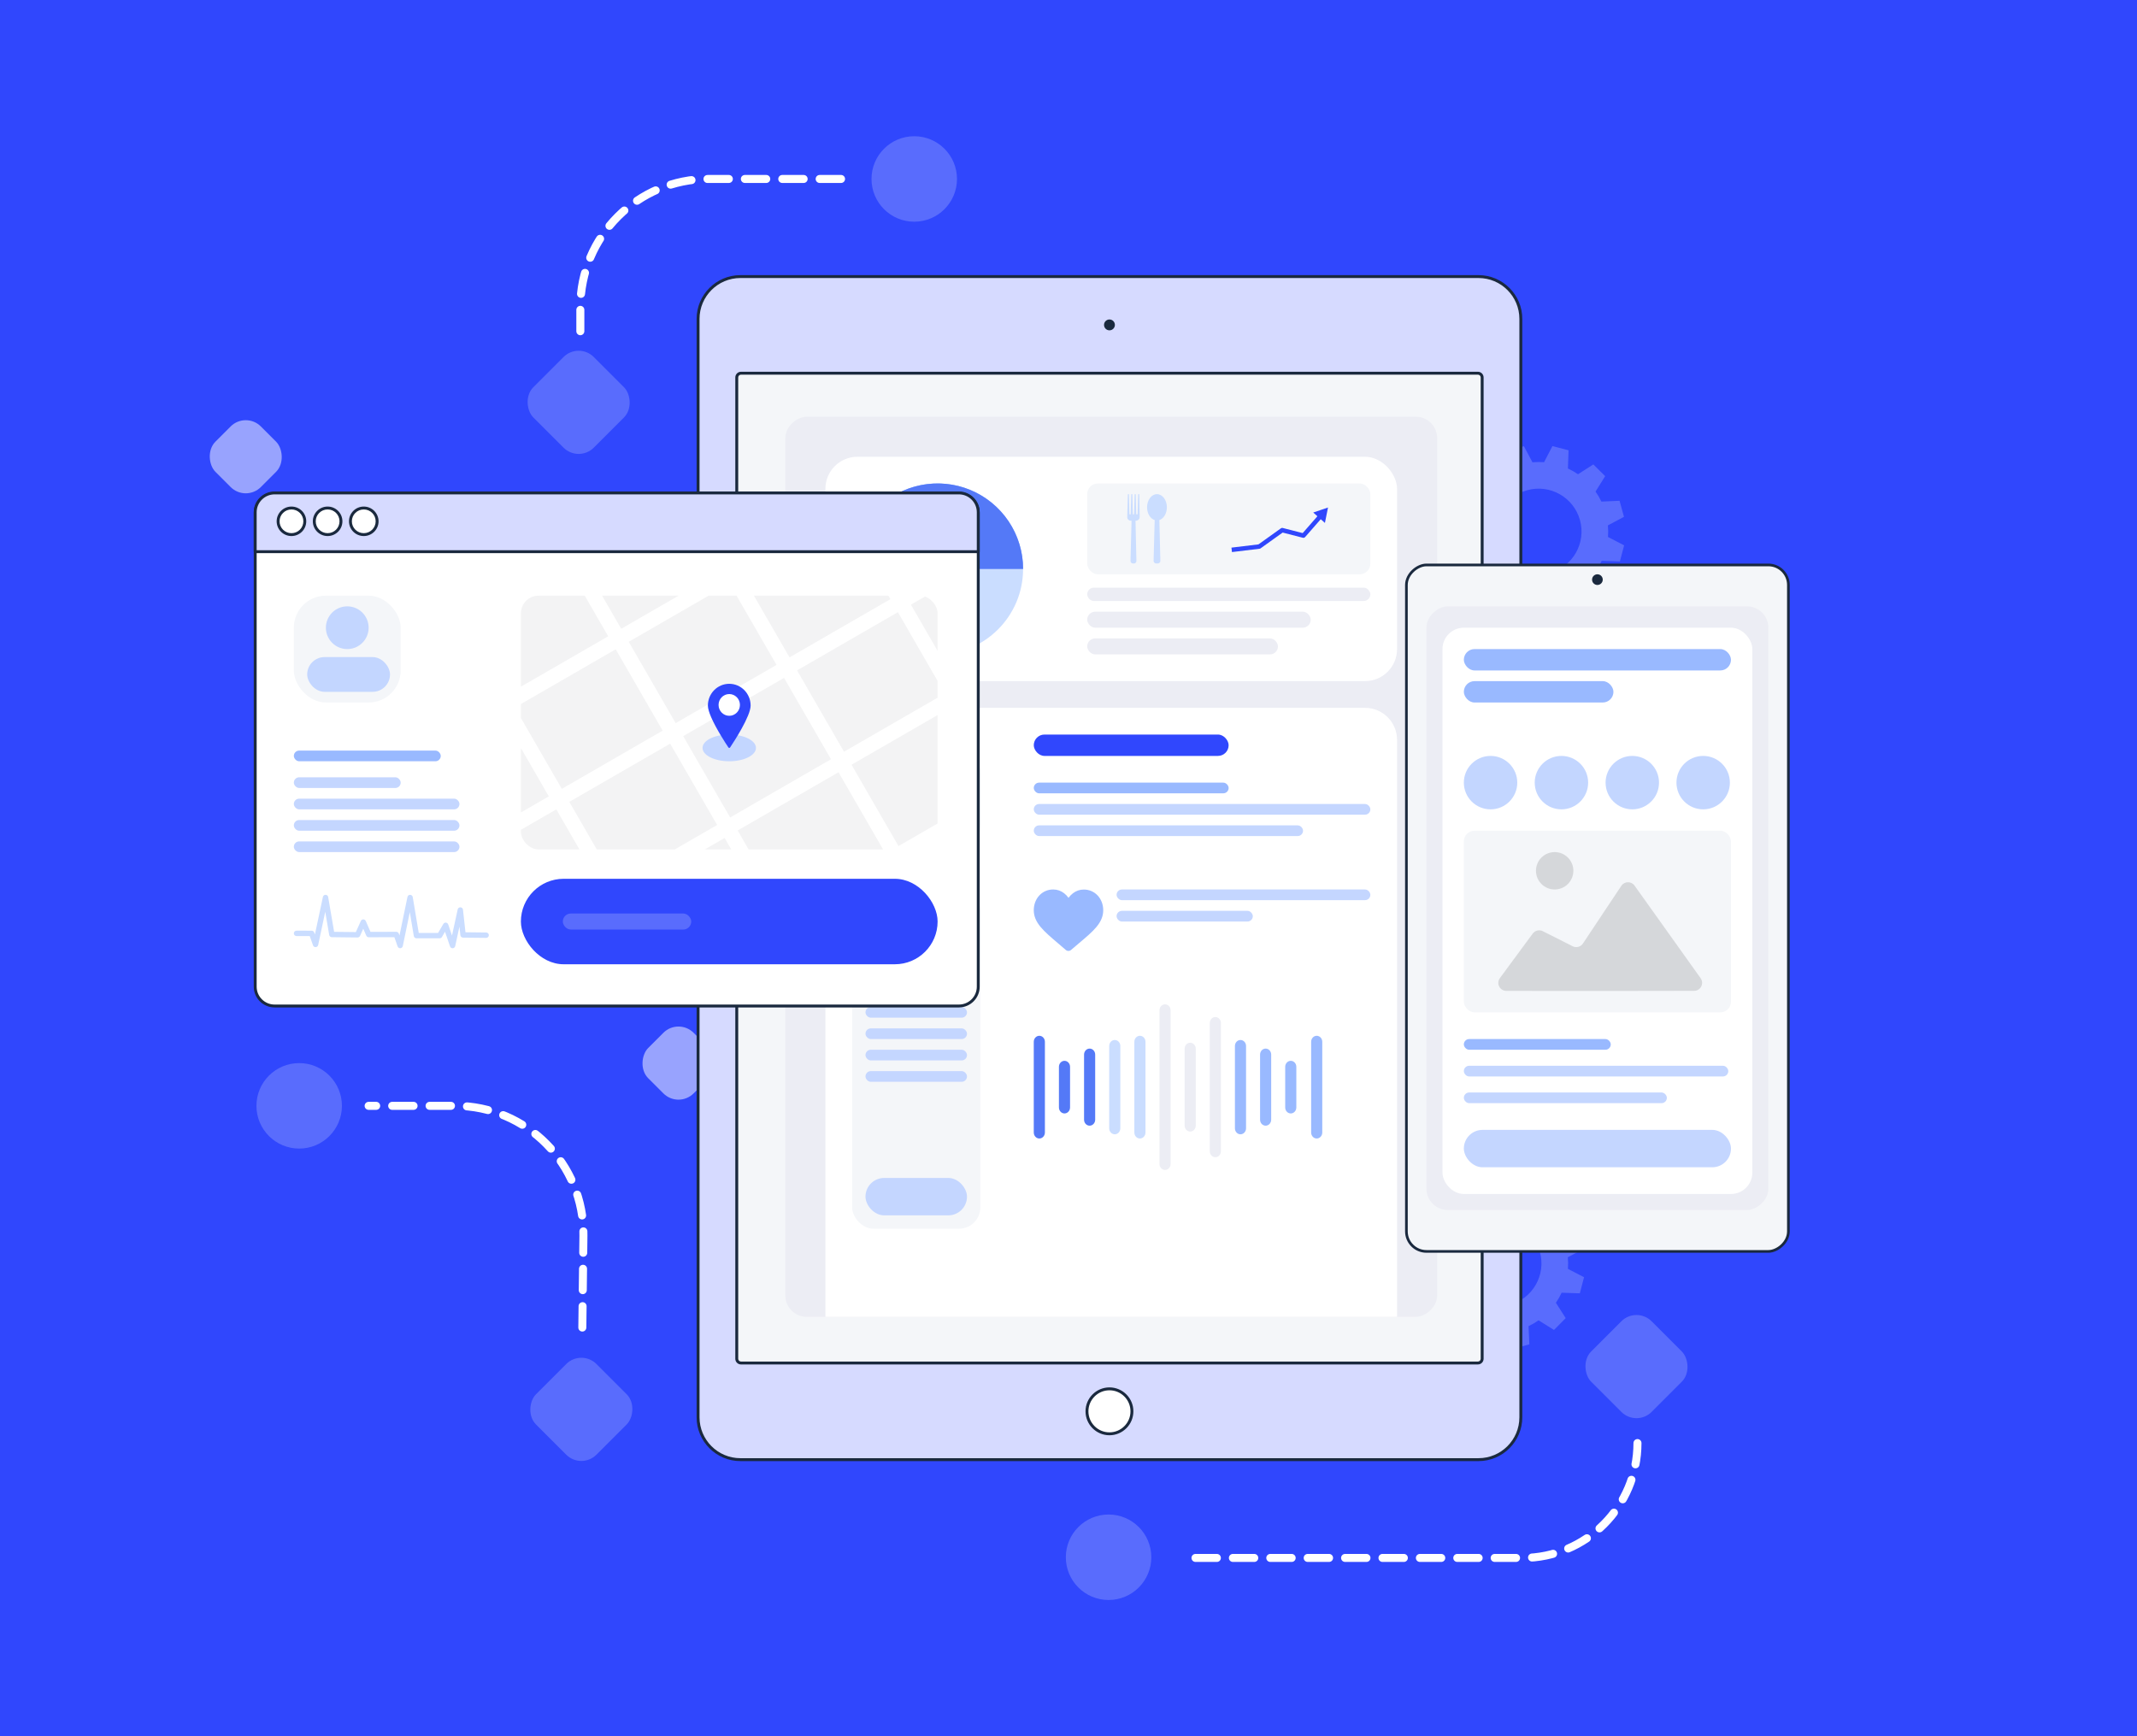
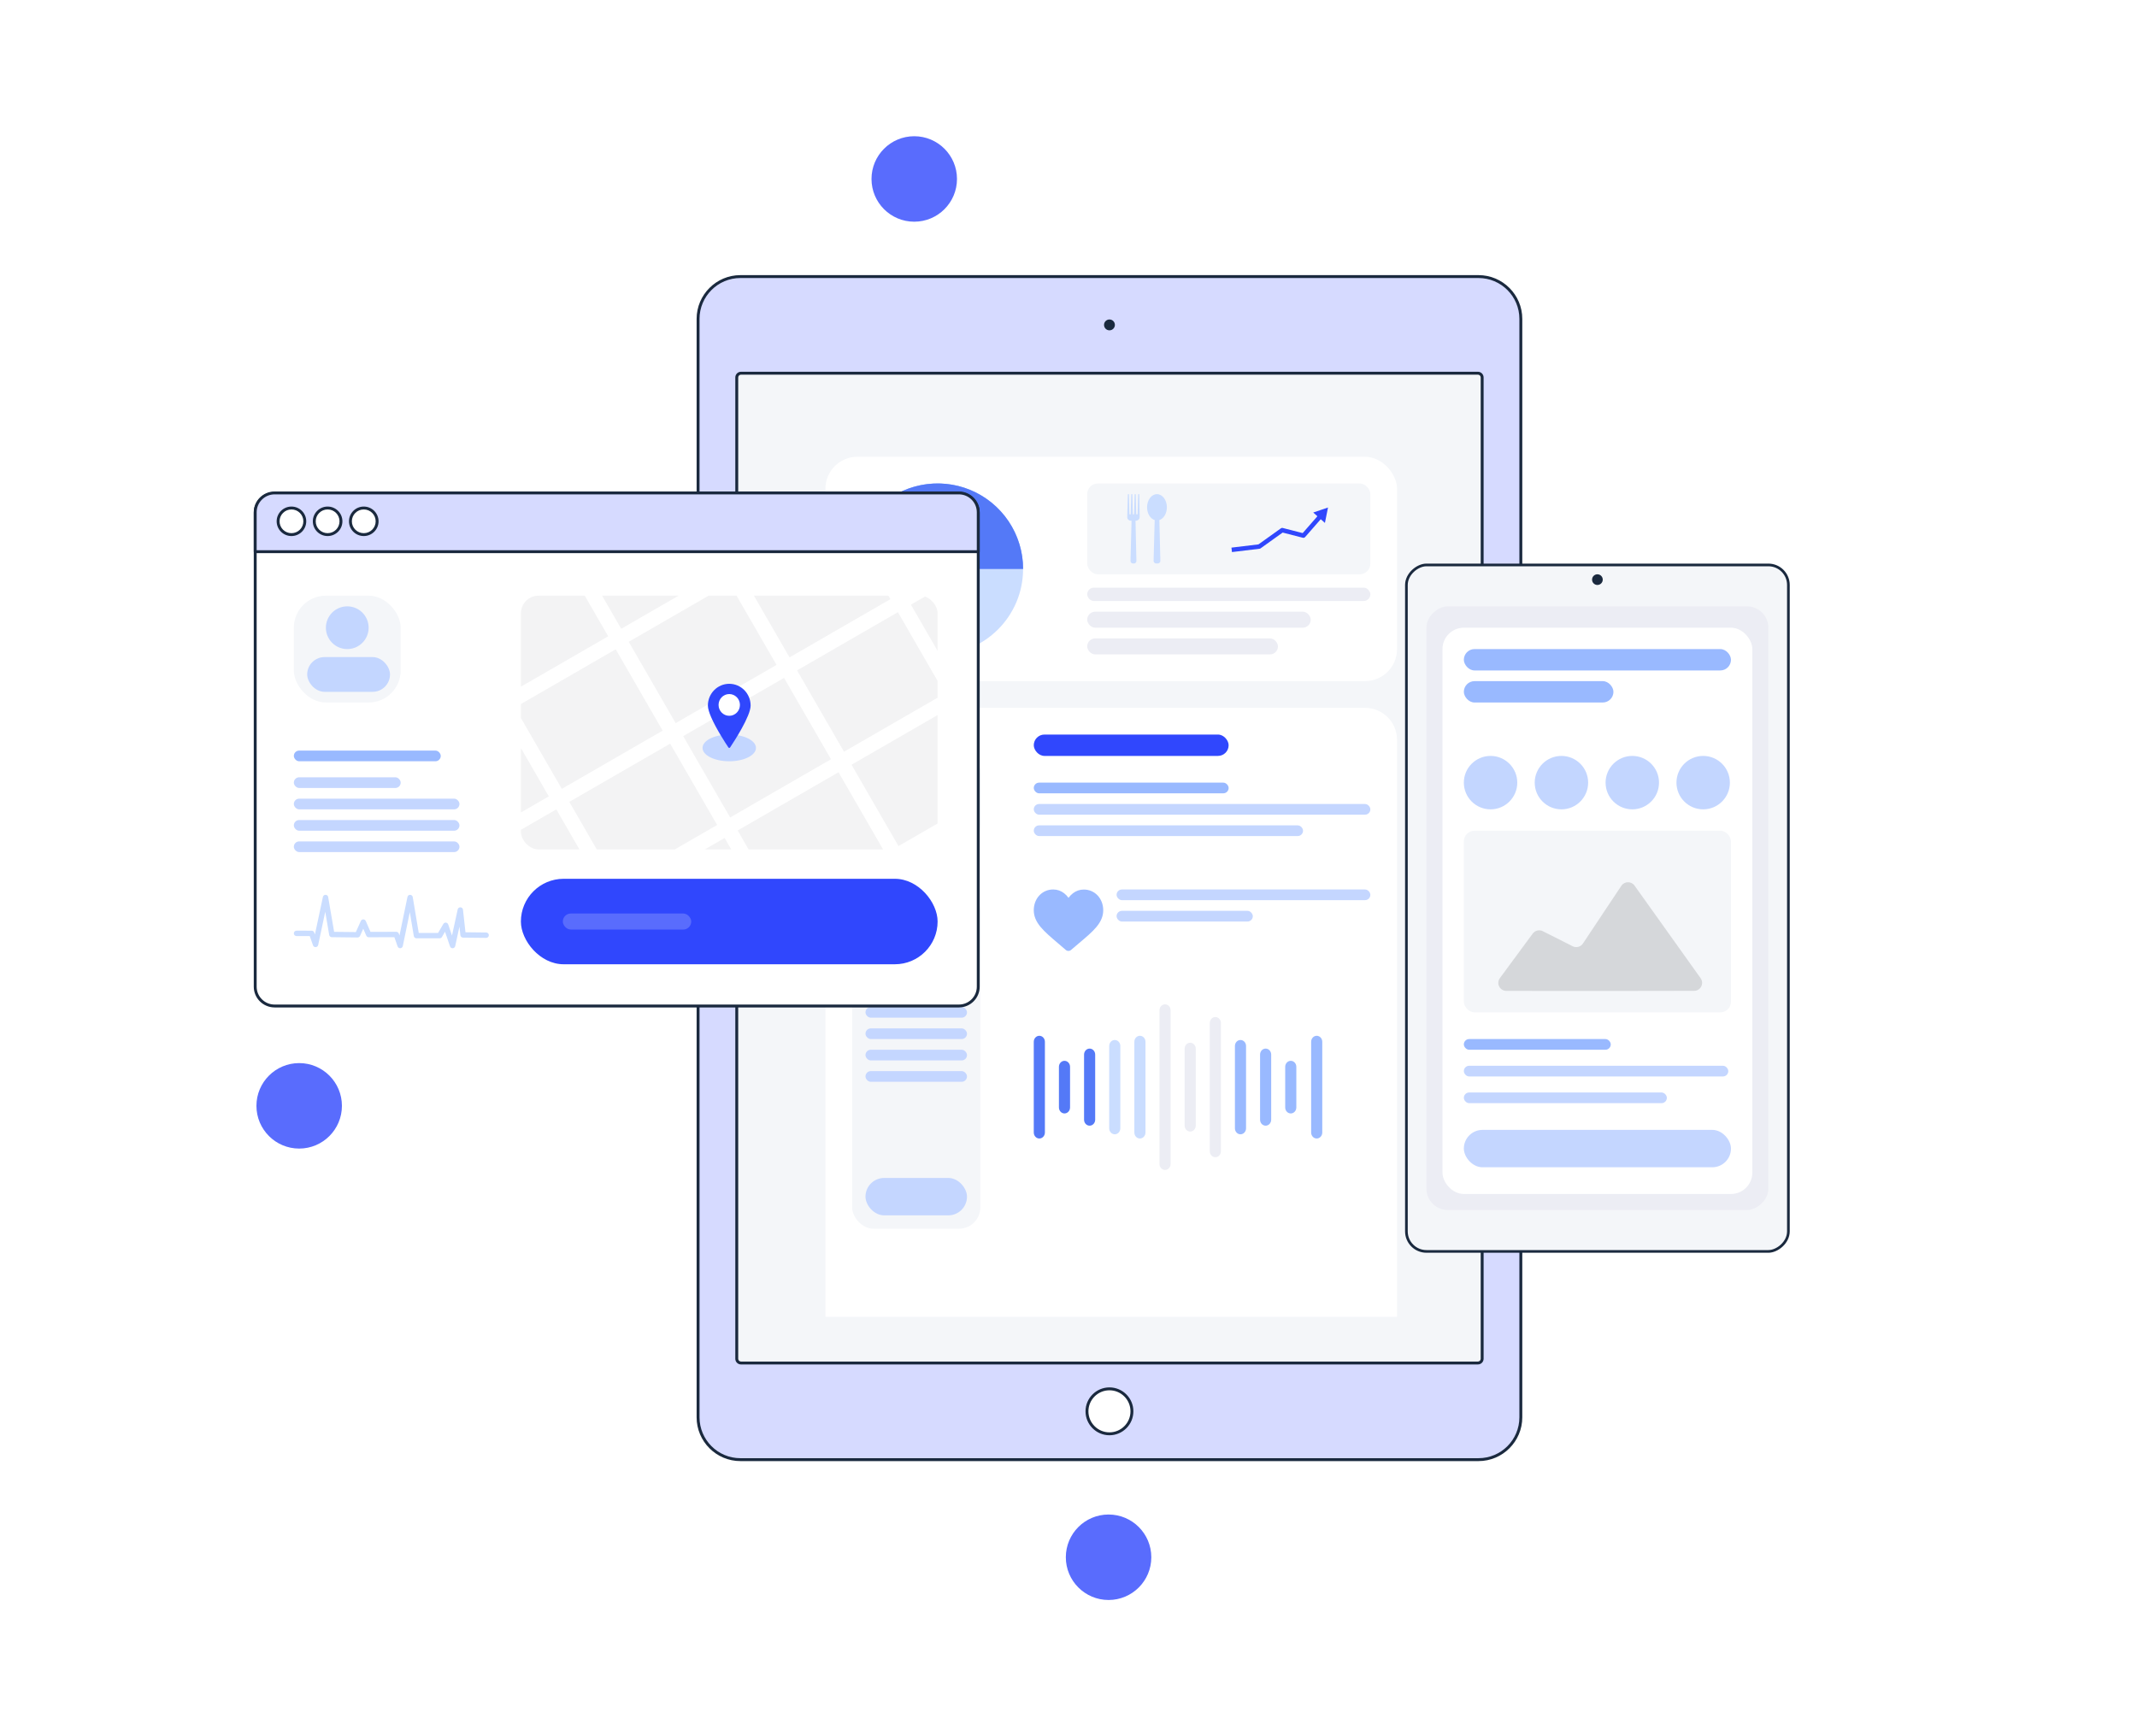
<svg xmlns="http://www.w3.org/2000/svg" width="800" height="650" viewBox="0 0 800 650" fill="none">
-   <rect width="800" height="650" fill="#3047FD" />
  <path d="M580.24 214.485C571.688 216.827 562.857 211.792 560.515 203.24C558.173 194.688 563.207 185.857 571.76 183.515C580.312 181.173 589.143 186.208 591.485 194.761C593.827 203.313 588.792 212.143 580.24 214.485ZM607.942 193.487L606.294 187.472L599.49 187.781C598.859 186.457 598.128 185.201 597.303 184.026L600.906 178.255L596.472 173.869L590.732 177.54C589.536 176.72 588.276 176.002 586.962 175.391L587.196 168.581L581.164 167L578.033 173.04C576.601 172.928 575.149 172.939 573.687 173.072L570.487 167.058L564.472 168.705L564.781 175.51C563.457 176.141 562.201 176.872 561.026 177.697L555.255 174.094L550.869 178.528L554.54 184.268C553.72 185.464 553.001 186.724 552.39 188.038L545.581 187.803L544 193.836L550.04 196.968C549.928 198.399 549.939 199.851 550.071 201.313L544.058 204.513L545.705 210.529L552.51 210.219C553.141 211.544 553.871 212.8 554.697 213.974L551.094 219.745L555.529 224.132L561.268 220.46C562.463 221.28 563.724 221.999 565.039 222.61L564.803 229.419L570.836 231L573.967 224.96C575.398 225.072 576.851 225.061 578.312 224.929L581.512 230.942L587.528 229.295L587.219 222.491C588.544 221.859 589.799 221.129 590.974 220.304L596.745 223.906L601.131 219.472L597.46 213.732C598.28 212.537 598.998 211.276 599.609 209.963L606.419 210.197L608 204.164L601.96 201.033C602.071 199.601 602.06 198.149 601.929 196.688L607.942 193.487Z" fill="white" fill-opacity="0.2" />
  <path d="M565.24 488.485C556.688 490.827 547.857 485.792 545.515 477.24C543.173 468.688 548.207 459.857 556.76 457.515C565.312 455.173 574.143 460.208 576.485 468.761C578.827 477.313 573.792 486.143 565.24 488.485ZM592.942 467.487L591.294 461.472L584.49 461.781C583.859 460.457 583.128 459.201 582.303 458.026L585.906 452.255L581.472 447.869L575.732 451.54C574.536 450.72 573.276 450.002 571.962 449.391L572.196 442.581L566.164 441L563.033 447.04C561.601 446.928 560.149 446.939 558.687 447.072L555.487 441.058L549.472 442.705L549.781 449.51C548.457 450.141 547.201 450.872 546.026 451.697L540.255 448.094L535.869 452.528L539.54 458.268C538.72 459.464 538.001 460.724 537.39 462.038L530.581 461.803L529 467.836L535.04 470.968C534.928 472.399 534.939 473.851 535.071 475.313L529.058 478.513L530.705 484.529L537.51 484.219C538.141 485.544 538.871 486.8 539.697 487.974L536.094 493.745L540.529 498.132L546.268 494.46C547.463 495.28 548.724 495.999 550.039 496.61L549.803 503.419L555.836 505L558.967 498.96C560.398 499.072 561.851 499.061 563.312 498.929L566.512 504.942L572.528 503.295L572.219 496.491C573.544 495.859 574.799 495.129 575.974 494.304L581.745 497.906L586.131 493.472L582.46 487.732C583.28 486.537 583.998 485.276 584.609 483.963L591.419 484.197L593 478.164L586.96 475.033C587.071 473.601 587.06 472.149 586.929 470.688L592.942 467.487Z" fill="white" fill-opacity="0.2" />
  <rect width="24.042" height="24.042" rx="8" transform="matrix(-0.707 0.707 0.707 0.707 92 154)" fill="white" fill-opacity="0.5" />
  <rect x="254" y="381" width="24.042" height="24.042" rx="8" transform="rotate(45 254 381)" fill="white" fill-opacity="0.5" />
  <path d="M217.999 497.002L218.414 462.58C218.736 435.847 197.153 414.002 170.417 414.002H138" stroke="white" stroke-width="3" stroke-linecap="round" stroke-dasharray="8 6" />
  <rect x="217.629" y="505.004" width="32" height="32" rx="8" transform="rotate(45 217.629 505.004)" fill="white" fill-opacity="0.2" />
  <circle cx="16" cy="16" r="16" transform="matrix(1 0 0 -1 96 430)" fill="#596CFD" />
  <path d="M613 540.254V540.254C613 564.002 593.748 583.254 570 583.254H445.5" stroke="white" stroke-width="3" stroke-linecap="round" stroke-dasharray="8 6" />
  <rect width="32" height="32" rx="8" transform="matrix(0.707 -0.707 -0.707 -0.707 612.629 534.248)" fill="white" fill-opacity="0.2" />
  <circle cx="415" cy="583" r="16" fill="#596CFD" />
  <path d="M217.254 124V115C217.254 88.49 238.744 67 265.254 67H316.254" stroke="white" stroke-width="3" stroke-linecap="round" stroke-dasharray="8 6" />
  <rect width="32" height="32" rx="8" transform="matrix(-0.707 0.707 0.707 0.707 216.625 128.002)" fill="white" fill-opacity="0.2" />
  <circle cx="342.254" cy="67" r="16" transform="rotate(180 342.254 67)" fill="#596CFD" />
  <path d="M569.333 119.388L569.333 530.614C569.333 539.364 562.239 546.457 553.49 546.457L277.171 546.457C268.421 546.457 261.328 539.363 261.328 530.614L261.328 119.387C261.328 110.637 268.422 103.544 277.171 103.544L553.49 103.544C562.239 103.544 569.333 110.637 569.333 119.388Z" fill="#D6DAFF" />
  <path d="M554.855 141.304L554.855 508.693C554.855 509.568 554.146 510.277 553.271 510.277L277.393 510.277C276.518 510.277 275.809 509.568 275.809 508.693L275.809 141.303C275.809 140.428 276.518 139.719 277.393 139.719L553.271 139.719C554.146 139.719 554.855 140.428 554.855 141.304Z" fill="#F4F6F9" />
-   <rect x="294" y="493" width="337" height="244" rx="8" transform="rotate(-90 294 493)" fill="#ECEDF4" />
  <path d="M417.286 520.181C412.761 519.112 408.227 521.914 407.159 526.439C406.09 530.963 408.892 535.497 413.417 536.566C417.941 537.634 422.475 534.832 423.544 530.308C424.612 525.783 421.81 521.249 417.286 520.181Z" fill="white" />
  <path d="M424.293 528.368C424.293 533.309 420.273 537.33 415.332 537.33C410.39 537.33 406.371 533.31 406.371 528.368C406.371 523.427 410.391 519.406 415.332 519.406C420.274 519.407 424.293 523.427 424.293 528.368ZM407.456 528.368C407.456 532.71 410.988 536.243 415.332 536.243C419.675 536.243 423.208 532.711 423.208 528.368C423.208 524.025 419.676 520.493 415.332 520.493C410.989 520.493 407.456 524.026 407.456 528.368Z" fill="#1A293E" />
  <path d="M415.333 119.601C416.456 119.601 417.366 120.511 417.366 121.634C417.366 122.757 416.456 123.666 415.333 123.666C414.21 123.666 413.301 122.756 413.301 121.634C413.301 120.511 414.211 119.601 415.333 119.601Z" fill="#1A293E" />
  <path d="M569.876 119.386L569.876 530.613C569.876 539.648 562.526 547 553.49 547L277.172 547C268.136 547 260.785 539.649 260.785 530.613L260.785 119.386C260.785 110.35 268.136 103 277.172 103L553.49 103C562.526 103.001 569.876 110.351 569.876 119.386ZM261.872 530.613C261.872 539.05 268.735 545.913 277.172 545.913L553.49 545.913C561.926 545.913 568.791 539.05 568.791 530.613L568.791 119.386C568.791 110.949 561.926 104.086 553.49 104.086L277.172 104.086C268.735 104.086 261.872 110.949 261.872 119.386L261.872 530.613Z" fill="#1A293E" />
  <path d="M555.398 141.304L555.398 508.693C555.398 509.866 554.445 510.82 553.271 510.82L277.393 510.82C276.22 510.82 275.266 509.866 275.266 508.693L275.266 141.303C275.266 140.13 276.22 139.176 277.393 139.176L553.271 139.176C554.444 139.177 555.398 140.13 555.398 141.304ZM276.352 508.693C276.352 509.267 276.82 509.734 277.393 509.734L553.271 509.734C553.845 509.734 554.312 509.267 554.312 508.693L554.312 141.303C554.312 140.729 553.845 140.262 553.271 140.262L277.393 140.262C276.819 140.262 276.352 140.729 276.352 141.303L276.352 508.693Z" fill="#1A293E" />
  <rect x="309" y="171" width="214" height="84" rx="12" fill="white" />
  <rect x="407" y="181" width="106" height="34" rx="4" fill="#F4F6F9" />
  <path d="M436.829 189.923C436.829 187.203 435.167 184.999 433.121 184.999C431.074 184.999 429.414 187.203 429.414 189.923C429.414 192.249 430.63 194.194 432.262 194.71L431.85 209.977C431.835 210.512 432.295 210.951 432.869 210.951H433.376C433.946 210.951 434.404 210.515 434.391 209.985L434.017 194.697C435.631 194.164 436.829 192.232 436.829 189.923Z" fill="#CADDFF" />
  <path d="M426.49 185.081C426.49 185.023 426.439 184.999 426.377 184.999H426.172C426.12 184.999 426.077 185.04 426.076 185.091L425.866 192.489C425.865 192.532 425.828 192.566 425.784 192.566H425.525C425.428 192.566 425.35 192.493 425.347 192.401L425.179 185.103C425.179 185.045 425.13 184.999 425.069 184.999H424.879C424.817 184.999 424.765 185.049 424.763 185.108L424.557 192.435C424.555 192.508 424.492 192.566 424.416 192.566H424.209C424.138 192.566 424.079 192.511 424.079 192.441L423.909 185.088C423.908 185.04 423.865 184.999 423.814 184.999H423.582C423.533 184.999 423.495 185.037 423.493 185.083L423.284 192.479C423.284 192.527 423.243 192.566 423.192 192.566H422.94C422.868 192.566 422.809 192.511 422.808 192.443L422.638 185.093C422.638 185.042 422.592 184.999 422.54 184.999H422.343C422.276 184.999 422.224 185.05 422.222 185.112L422.011 192.566L422.008 192.963V193.01L422 193.671C422 194.379 422.6 194.938 423.341 194.938H423.6L423.213 209.977C423.2 210.51 423.6 210.951 424.098 210.951H424.539C425.033 210.951 425.431 210.515 425.422 209.984L425.085 194.938H425.241C426.011 194.938 426.634 194.344 426.634 193.608V192.566L426.49 185.081Z" fill="#CADDFF" />
  <path d="M497.147 190L495.992 195.769L494.517 194.455C494.468 194.411 494.393 194.416 494.349 194.466L488.573 201.072C488.413 201.255 488.185 201.355 487.95 201.355C487.882 201.355 487.813 201.347 487.745 201.329L480.22 199.394C480.186 199.385 480.15 199.392 480.122 199.412L471.906 205.291C471.793 205.372 471.662 205.423 471.524 205.439L461.197 206.684L461 205.02L471.088 203.805L471.142 203.784L479.52 197.79C479.661 197.688 479.829 197.635 480 197.635C480.068 197.635 480.137 197.644 480.205 197.661L487.594 199.562C487.637 199.573 487.682 199.559 487.712 199.525L493.105 193.357C493.126 193.334 493.136 193.302 493.134 193.271C493.132 193.239 493.118 193.209 493.094 193.188L491.619 191.875L497.147 190Z" fill="#3047FD" />
  <rect x="407" y="220" width="106" height="5" rx="2.5" fill="#ECEDF4" />
  <rect x="407" y="229" width="83.684" height="6" rx="3" fill="#ECEDF4" />
  <rect x="407" y="239" width="71.41" height="6" rx="3" fill="#ECEDF4" />
  <circle cx="351" cy="213" r="32" fill="#CADDFF" />
  <path d="M383 213C383 207.3 381.477 201.703 378.59 196.789C375.702 191.875 371.554 187.821 366.575 185.046C361.596 182.272 355.966 180.878 350.267 181.008C344.569 181.139 339.009 182.789 334.162 185.788C329.315 188.788 325.357 193.027 322.697 198.069C320.037 203.11 318.773 208.771 319.034 214.465C319.294 220.159 321.071 225.68 324.181 230.457C327.29 235.234 331.62 239.094 336.721 241.637L351 213H383Z" fill="#99B9FF" />
  <path d="M383 213C383 206.671 381.123 200.484 377.607 195.222C374.091 189.959 369.093 185.858 363.246 183.436C357.399 181.014 350.965 180.38 344.757 181.615C338.55 182.85 332.848 185.897 328.373 190.373L351 213H383Z" fill="#5479F7" />
  <circle cx="350.999" cy="213.001" r="12.667" fill="white" />
  <path d="M309 277C309 270.373 314.373 265 321 265H511C517.627 265 523 270.373 523 277V493H309V277Z" fill="white" />
  <path d="M389.074 335.238C390.42 333.791 392.268 332.996 394.276 333C395.779 333.004 397.15 333.477 398.362 334.411C398.969 334.88 399.524 335.455 400.008 336.127C400.497 335.459 401.051 334.884 401.663 334.419C402.874 333.489 404.25 333.02 405.753 333.024C407.761 333.029 409.604 333.832 410.947 335.287C412.273 336.723 413.004 338.684 413 340.804C412.996 342.993 412.171 344.991 410.409 347.095C408.828 348.979 406.566 350.891 403.938 353.101C403.043 353.859 402.028 354.716 400.973 355.625C400.694 355.87 400.337 356 399.967 356C399.598 356 399.24 355.865 398.965 355.621C397.914 354.703 396.9 353.843 396.009 353.085C393.393 350.863 391.135 348.938 389.566 347.05C387.809 344.934 386.996 342.932 387 340.751C387.004 338.627 387.739 336.67 389.074 335.238Z" fill="#99B9FF" />
  <rect x="418" y="333" width="95" height="4" rx="2" fill="#C4D6FF" />
  <rect x="418" y="341" width="51" height="4" rx="2" fill="#C4D6FF" />
  <rect x="387" y="275" width="72.947" height="8" rx="4" fill="#3047FD" />
  <rect x="387" y="293" width="72.947" height="4" rx="2" fill="#99B9FF" />
  <rect x="387" y="301" width="126" height="4" rx="2" fill="#C4D6FF" />
  <rect x="387" y="309" width="100.8" height="4" rx="2" fill="#C4D6FF" />
  <rect x="319" y="275" width="48" height="48" rx="14.4" fill="#F4F6F9" />
  <rect x="319" y="333" width="48" height="127" rx="8" fill="#F4F6F9" />
  <rect x="324" y="441" width="38" height="14" rx="7" fill="#C4D6FF" />
  <rect x="324" y="361" width="38" height="4" rx="2" fill="#C4D6FF" />
  <rect x="324" y="369" width="38" height="4" rx="2" fill="#C4D6FF" />
  <rect x="324" y="377" width="38" height="4" rx="2" fill="#C4D6FF" />
  <rect x="324" y="385" width="38" height="4" rx="2" fill="#C4D6FF" />
  <rect x="324" y="393" width="38" height="4" rx="2" fill="#C4D6FF" />
  <rect x="324" y="401" width="38" height="4" rx="2" fill="#C4D6FF" />
  <rect x="324" y="343" width="38" height="8" rx="4" fill="#3047FD" />
  <circle cx="342.998" cy="289.401" r="9.6" fill="#C3D6FF" />
  <rect x="325" y="302.6" width="37.2" height="15.6" rx="7.8" fill="#C3D6FF" />
  <path d="M492.918 387.775C491.768 387.775 490.836 388.78 490.836 390.019V423.987C490.836 425.226 491.768 426.23 492.918 426.23C494.068 426.23 495.001 425.226 495.001 423.987V390.019C495.001 388.78 494.068 387.775 492.918 387.775Z" fill="#99B9FF" />
  <path d="M426.735 387.775C425.585 387.775 424.652 388.78 424.652 390.019V423.987C424.652 425.226 425.585 426.23 426.735 426.23C427.885 426.23 428.817 425.226 428.817 423.987V390.019C428.817 388.78 427.885 387.775 426.735 387.775Z" fill="#CADDFF" />
  <path d="M436.145 376C434.995 376 434.062 377.004 434.062 378.244V435.756C434.062 436.995 434.995 438 436.145 438C437.295 438 438.227 436.996 438.227 435.756V378.244C438.227 377.004 437.295 376 436.145 376Z" fill="#ECEDF4" />
  <path d="M445.559 390.367C444.409 390.367 443.477 391.372 443.477 392.611V421.389C443.477 422.628 444.409 423.633 445.559 423.633C446.709 423.633 447.641 422.628 447.641 421.389V392.611C447.641 391.372 446.709 390.367 445.559 390.367Z" fill="#ECEDF4" />
  <path d="M454.973 380.754C453.823 380.754 452.891 381.758 452.891 382.998V430.998C452.891 432.237 453.823 433.242 454.973 433.242C456.123 433.242 457.055 432.237 457.055 430.998V382.998C457.055 381.758 456.123 380.754 454.973 380.754Z" fill="#ECEDF4" />
  <path d="M464.383 389.35C463.233 389.35 462.301 390.354 462.301 391.593V422.412C462.301 423.651 463.233 424.655 464.383 424.655C465.533 424.655 466.465 423.651 466.465 422.412V391.593C466.466 390.354 465.533 389.35 464.383 389.35Z" fill="#99B9FF" />
  <path d="M473.797 392.568C472.647 392.568 471.715 393.573 471.715 394.812V419.187C471.715 420.426 472.647 421.43 473.797 421.43C474.947 421.43 475.879 420.426 475.879 419.187V394.812C475.879 393.573 474.947 392.568 473.797 392.568Z" fill="#99B9FF" />
  <path d="M483.207 397.146C482.057 397.146 481.125 398.151 481.125 399.39V414.606C481.125 415.845 482.057 416.85 483.207 416.85C484.357 416.85 485.29 415.845 485.29 414.606V399.39C485.29 398.151 484.357 397.146 483.207 397.146Z" fill="#99B9FF" />
  <path d="M417.321 389.35C416.171 389.35 415.238 390.354 415.238 391.593V422.412C415.238 423.651 416.171 424.655 417.321 424.655C418.471 424.655 419.403 423.651 419.403 422.412V391.593C419.403 390.354 418.471 389.35 417.321 389.35Z" fill="#CADDFF" />
  <path d="M407.907 392.568C406.757 392.568 405.824 393.573 405.824 394.812V419.187C405.824 420.426 406.756 421.43 407.907 421.43C409.057 421.43 409.989 420.426 409.989 419.187V394.812C409.989 393.573 409.057 392.568 407.907 392.568Z" fill="#5479F7" />
  <path d="M398.5 397.146C397.35 397.146 396.418 398.151 396.418 399.39V414.606C396.418 415.845 397.35 416.85 398.5 416.85C399.65 416.85 400.583 415.845 400.583 414.606V399.39C400.583 398.151 399.65 397.146 398.5 397.146Z" fill="#5479F7" />
  <path d="M389.082 387.775C387.932 387.775 387 388.78 387 390.019V423.987C387 425.226 387.932 426.23 389.082 426.23C390.233 426.23 391.165 425.226 391.165 423.987V390.019C391.165 388.78 390.233 387.775 389.082 387.775Z" fill="#5479F7" />
  <path d="M366.221 191.858V369.4C366.221 373.392 362.972 376.629 358.966 376.629H102.812C98.806 376.629 95.547 373.392 95.547 369.4V191.858C95.547 187.866 98.806 184.629 102.812 184.629H358.966C362.972 184.629 366.221 187.866 366.221 191.858Z" fill="white" />
  <path d="M366.215 191.929H365.674V369.399C365.673 371.247 364.922 372.915 363.707 374.127C362.49 375.337 360.815 376.085 358.961 376.086H102.807C100.952 376.085 99.274 375.337 98.055 374.126C96.835 372.914 96.083 371.247 96.083 369.399V191.929C96.083 190.082 96.835 188.413 98.055 187.201C99.274 185.99 100.952 185.243 102.807 185.243H358.961C360.815 185.243 362.49 185.99 363.707 187.201C364.922 188.413 365.673 190.082 365.674 191.929H366.215H366.757C366.755 187.641 363.266 184.164 358.961 184.164H102.807C98.502 184.164 95.001 187.639 95 191.929V369.399C95.001 373.688 98.502 377.163 102.807 377.164H358.961C363.266 377.163 366.755 373.687 366.757 369.399V191.929H366.215Z" fill="#1A293E" />
  <path d="M366.221 191.769V206.535H95.547V191.769C95.547 187.775 98.806 184.537 102.812 184.537H358.966C362.972 184.537 366.221 187.775 366.221 191.769Z" fill="#D6DAFF" />
  <path d="M366.215 191.772H365.674V205.999H96.083V191.772C96.083 189.923 96.835 188.254 98.055 187.04C99.274 185.828 100.952 185.08 102.807 185.08H358.961C360.815 185.08 362.49 185.828 363.707 187.04C364.922 188.254 365.673 189.923 365.674 191.772H366.215H366.757C366.755 187.481 363.266 184.001 358.961 184.001H102.807C98.502 184.001 95.001 187.479 95 191.772V206.538C95 206.681 95.057 206.819 95.158 206.919C95.26 207.02 95.398 207.078 95.541 207.078H366.215C366.357 207.078 366.497 207.02 366.597 206.919C366.698 206.819 366.757 206.681 366.757 206.538V191.772H366.215Z" fill="#1A293E" />
  <path d="M114.103 195.166C114.103 197.917 111.866 200.148 109.106 200.148C106.346 200.148 104.109 197.917 104.109 195.166C104.109 192.415 106.346 190.185 109.106 190.185C111.866 190.185 114.103 192.415 114.103 195.166Z" fill="white" />
  <path d="M114.106 195.165H113.564C113.564 196.394 113.067 197.501 112.26 198.306C111.452 199.111 110.341 199.607 109.109 199.608C107.876 199.607 106.767 199.111 105.958 198.306C105.151 197.501 104.653 196.394 104.653 195.165C104.653 193.937 105.151 192.831 105.958 192.024C106.767 191.22 107.876 190.724 109.109 190.724C110.341 190.724 111.452 191.22 112.26 192.024C113.067 192.831 113.564 193.937 113.564 195.165H114.106H114.647C114.647 192.116 112.168 189.644 109.109 189.644C106.05 189.644 103.57 192.116 103.57 195.165C103.57 198.215 106.05 200.686 109.109 200.688C112.168 200.686 114.647 198.215 114.647 195.165H114.106Z" fill="#1A293E" />
  <path d="M127.65 195.166C127.65 197.917 125.413 200.148 122.653 200.148C119.893 200.148 117.656 197.917 117.656 195.166C117.656 192.415 119.893 190.185 122.653 190.185C125.413 190.185 127.65 192.415 127.65 195.166Z" fill="white" />
  <path d="M127.645 195.165H127.103C127.103 196.394 126.606 197.501 125.799 198.306C124.991 199.111 123.88 199.607 122.648 199.608C121.416 199.607 120.306 199.111 119.497 198.306C118.69 197.501 118.192 196.394 118.192 195.165C118.192 193.937 118.69 192.831 119.497 192.024C120.306 191.22 121.416 190.724 122.648 190.724C123.88 190.724 124.991 191.22 125.799 192.024C126.606 192.831 127.103 193.937 127.103 195.165H127.645H128.186C128.186 192.116 125.707 189.644 122.648 189.644C119.589 189.644 117.109 192.116 117.109 195.165C117.109 198.215 119.589 200.686 122.648 200.688C125.707 200.686 128.186 198.215 128.186 195.165H127.645Z" fill="#1A293E" />
  <path d="M141.174 195.166C141.174 197.917 138.937 200.148 136.177 200.148C133.417 200.148 131.18 197.917 131.18 195.166C131.18 192.415 133.417 190.185 136.177 190.185C138.937 190.185 141.174 192.415 141.174 195.166Z" fill="white" />
  <path d="M141.176 195.165H140.635C140.635 196.394 140.138 197.501 139.33 198.306C138.522 199.111 137.411 199.607 136.179 199.608C134.947 199.607 133.837 199.111 133.028 198.306C132.221 197.501 131.723 196.394 131.723 195.165C131.723 193.937 132.221 192.831 133.028 192.024C133.837 191.22 134.947 190.724 136.179 190.724C137.411 190.724 138.522 191.22 139.33 192.024C140.138 192.831 140.635 193.937 140.635 195.165H141.176H141.717C141.717 192.116 139.238 189.644 136.179 189.644C133.12 189.644 130.641 192.116 130.641 195.165C130.641 198.215 133.12 200.686 136.179 200.688C139.238 200.686 141.717 198.215 141.717 195.165H141.176Z" fill="#1A293E" />
  <path d="M173.337 351.027C172.827 351.021 172.402 350.637 172.347 350.129L171.995 346.921L170.409 354.207C170.313 354.648 169.934 354.971 169.483 354.998C169.029 355.026 168.619 354.746 168.472 354.319L166.594 348.823L165.452 350.78C165.272 351.091 164.941 351.279 164.583 351.279L155.904 351.276C155.412 351.276 154.992 350.92 154.911 350.436L153.416 341.486L150.787 354.195C150.695 354.639 150.319 354.968 149.868 354.998C149.415 355.026 149.001 354.752 148.851 354.326L147.634 350.859L138.05 350.893H138.046C137.646 350.893 137.284 350.655 137.123 350.287L135.99 347.691L134.779 350.378C134.614 350.744 134.224 350.984 133.849 350.972L124.217 350.862C123.731 350.856 123.318 350.503 123.236 350.025L121.756 341.355L119.111 353.787C119.016 354.228 118.64 354.554 118.19 354.584C117.732 354.612 117.325 354.338 117.176 353.912L115.958 350.442L111.006 350.439C110.45 350.439 110 349.989 110 349.432C110 348.875 110.451 348.425 111.007 348.425L116.672 348.428C117.099 348.428 117.48 348.699 117.621 349.1L117.887 349.861L120.88 335.798C120.981 335.323 121.402 334.982 121.885 335.001C122.368 335.01 122.776 335.36 122.857 335.838L125.08 348.857L133.213 348.948L135.086 344.794C135.25 344.429 135.617 344.179 136.01 344.201C136.408 344.201 136.767 344.438 136.927 344.803L138.704 348.875L148.343 348.842H148.347C148.774 348.842 149.155 349.112 149.297 349.517L149.549 350.235L152.535 335.804C152.633 335.326 153.038 334.995 153.54 335.001C154.025 335.01 154.434 335.363 154.514 335.841L156.757 349.262L164.005 349.265L165.965 345.905C166.164 345.567 166.544 345.366 166.934 345.412C167.326 345.451 167.66 345.716 167.787 346.087L169.21 350.248L171.339 340.466C171.444 339.983 171.891 339.657 172.375 339.675C172.868 339.7 173.269 340.08 173.324 340.57L174.251 349.021L182.004 349.108C182.556 349.115 183 349.564 183 350.116C183 350.677 182.542 351.129 181.981 351.123L173.337 351.027Z" fill="#CADDFF" />
  <rect x="110" y="223" width="40" height="40" rx="12" fill="#F4F6F9" />
  <circle cx="130" cy="235" r="8" fill="#C3D6FF" />
  <rect x="115" y="246" width="31" height="13" rx="6.5" fill="#C3D6FF" />
  <g clip-path="url(#clip0_9269_35402)">
    <rect x="195" y="223" width="156" height="95" rx="6.638" fill="white" />
    <rect x="210.102" y="207.766" width="35.157" height="43.595" transform="rotate(60 210.102 207.766)" fill="#F3F3F4" />
    <rect x="252.73" y="183.156" width="35.157" height="43.595" transform="rotate(60 252.73 183.156)" fill="#F3F3F4" />
    <rect x="187.867" y="267.695" width="35.157" height="43.595" transform="rotate(60 187.867 267.695)" fill="#F3F3F4" />
    <rect x="230.492" y="243.084" width="35.157" height="43.595" transform="rotate(60 230.492 243.084)" fill="#F3F3F4" />
    <rect x="273.121" y="218.475" width="35.157" height="43.595" transform="rotate(60 273.121 218.475)" fill="#F3F3F4" />
    <rect x="315.746" y="193.865" width="35.157" height="43.595" transform="rotate(60 315.746 193.865)" fill="#F3F3F4" />
    <rect x="208.258" y="303.014" width="35.157" height="43.595" transform="rotate(60 208.258 303.014)" fill="#F3F3F4" />
    <rect x="250.883" y="278.402" width="35.157" height="43.595" transform="rotate(60 250.883 278.402)" fill="#F3F3F4" />
    <rect x="293.512" y="253.793" width="35.157" height="43.595" transform="rotate(60 293.512 253.793)" fill="#F3F3F4" />
    <rect x="336.137" y="229.184" width="35.157" height="43.595" transform="rotate(60 336.137 229.184)" fill="#F3F3F4" />
    <rect x="378.762" y="204.572" width="35.157" height="43.595" transform="rotate(60 378.762 204.572)" fill="#F3F3F4" />
    <rect x="271.273" y="313.723" width="35.157" height="43.595" transform="rotate(60 271.273 313.723)" fill="#F3F3F4" />
    <rect x="313.902" y="289.113" width="35.157" height="43.595" transform="rotate(60 313.902 289.113)" fill="#F3F3F4" />
    <rect x="356.527" y="264.504" width="35.157" height="43.595" transform="rotate(60 356.527 264.504)" fill="#F3F3F4" />
    <ellipse cx="273" cy="280" rx="10" ry="5" fill="#C3D6FF" />
    <ellipse cx="273" cy="280.5" rx="7" ry="2.5" fill="#C3D6FF" />
    <path d="M281 264.14C281 268.097 274.802 277.607 273.317 279.829C273.164 280.057 272.835 280.057 272.683 279.829C271.619 278.238 268.14 272.911 266.25 268.562C265.5 266.836 265 265.264 265 264.14C265 259.645 268.582 256 273 256C277.418 256 281 259.645 281 264.14Z" fill="#3047FD" />
    <path d="M277 263.909C277 266.157 275.209 267.979 273 267.979C270.791 267.979 269 266.157 269 263.909C269 261.66 270.791 259.839 273 259.839C275.209 259.839 277 261.66 277 263.909Z" fill="white" />
  </g>
  <rect x="195" y="329" width="156" height="32" rx="16" fill="#3047FD" />
  <rect x="210.695" y="342" width="48.075" height="6" rx="3" fill="white" fill-opacity="0.2" />
  <rect x="110" y="281" width="55" height="4" rx="2" fill="#99B9FF" />
  <rect x="110" y="291" width="40" height="4" rx="2" fill="#C4D6FF" />
  <rect x="110" y="299" width="62" height="4" rx="2" fill="#C4D6FF" />
  <rect x="110" y="307" width="62" height="4" rx="2" fill="#C4D6FF" />
  <rect x="110" y="315" width="62" height="4" rx="2" fill="#C4D6FF" />
  <rect x="669.5" y="211.5" width="257" height="143" rx="7.5" transform="rotate(90 669.5 211.5)" fill="#F4F6F9" stroke="#1A293E" />
  <rect x="534" y="453" width="226" height="128" rx="8" transform="rotate(-90 534 453)" fill="#ECEDF4" />
  <path d="M598 215C599.104 215 600 215.896 600 217C600 218.105 599.104 219 598 219C596.895 219 596 218.104 596 217C596 215.896 596.896 215 598 215Z" fill="#1A293E" />
  <rect x="540" y="235" width="116" height="212" rx="8" fill="white" />
  <rect x="548" y="423" width="100" height="14" rx="7" fill="#C4D6FF" />
  <rect x="548" y="243" width="100" height="8" rx="4" fill="#99B9FF" />
  <rect x="548" y="255" width="56" height="8" rx="4" fill="#99B9FF" />
  <circle cx="558" cy="293" r="10" fill="#C3D6FF" />
  <circle cx="584.531" cy="293" r="10" fill="#C3D6FF" />
  <circle cx="611.062" cy="293" r="10" fill="#C3D6FF" />
  <circle cx="637.594" cy="293" r="10" fill="#C3D6FF" />
  <rect x="548" y="389" width="55" height="4" rx="2" fill="#99B9FF" />
  <rect x="548" y="399" width="99" height="4" rx="2" fill="#C4D6FF" />
  <rect x="548" y="409" width="76" height="4" rx="2" fill="#C4D6FF" />
  <rect x="548" y="311" width="100" height="68" rx="4" fill="#F4F6F9" />
  <path d="M636.629 366.201C638.043 368.183 636.654 370.935 634.219 370.942C620.602 370.975 585.997 371.046 563.881 370.956C561.429 370.946 560.041 368.157 561.495 366.183L573.785 349.508C574.653 348.329 576.246 347.95 577.553 348.61L588.721 354.253C590.076 354.937 591.73 354.502 592.571 353.238L606.962 331.623C608.126 329.874 610.681 329.832 611.901 331.543L636.629 366.201Z" fill="#111111" fill-opacity="0.133" />
-   <circle cx="582" cy="326" r="7" fill="#111111" fill-opacity="0.133" />
  <defs>
    <clipPath id="clip0_9269_35402">
      <rect x="195" y="223" width="156" height="95" rx="6.638" fill="white" />
    </clipPath>
  </defs>
</svg>